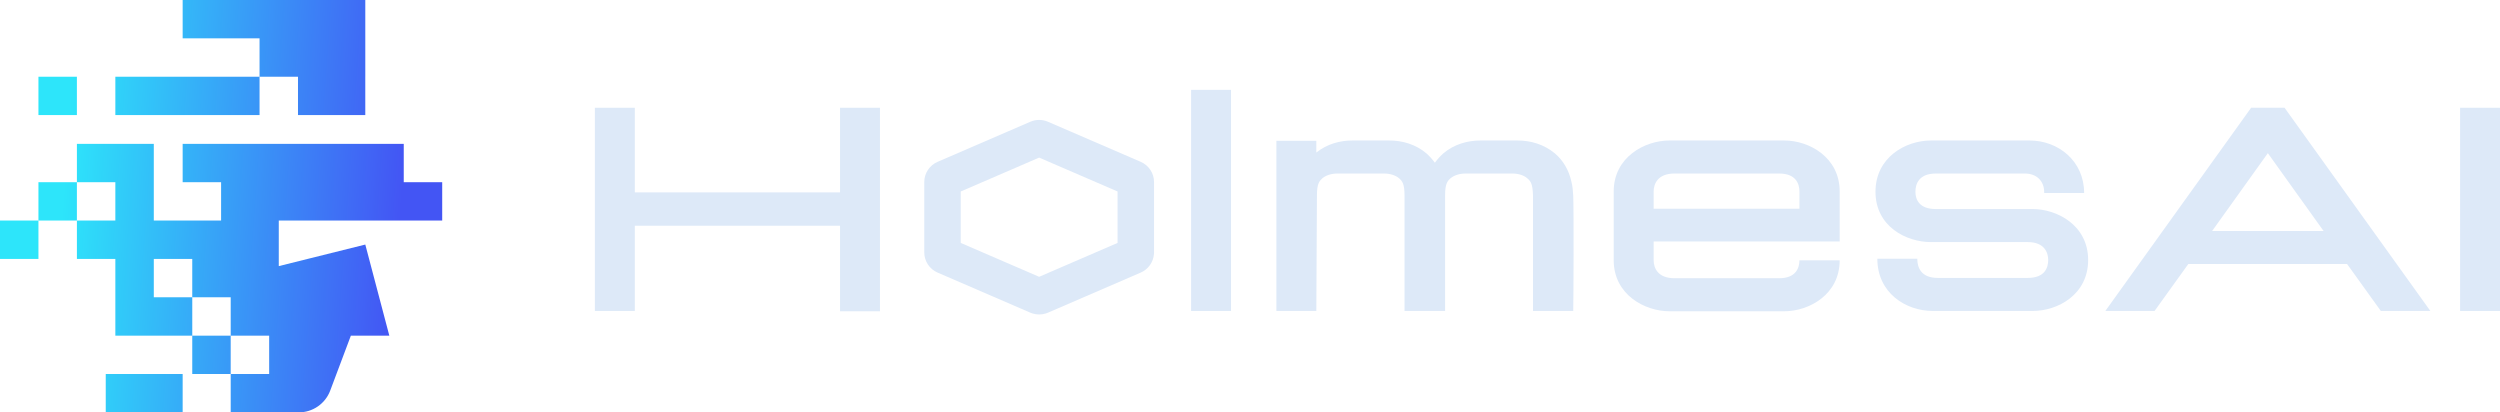
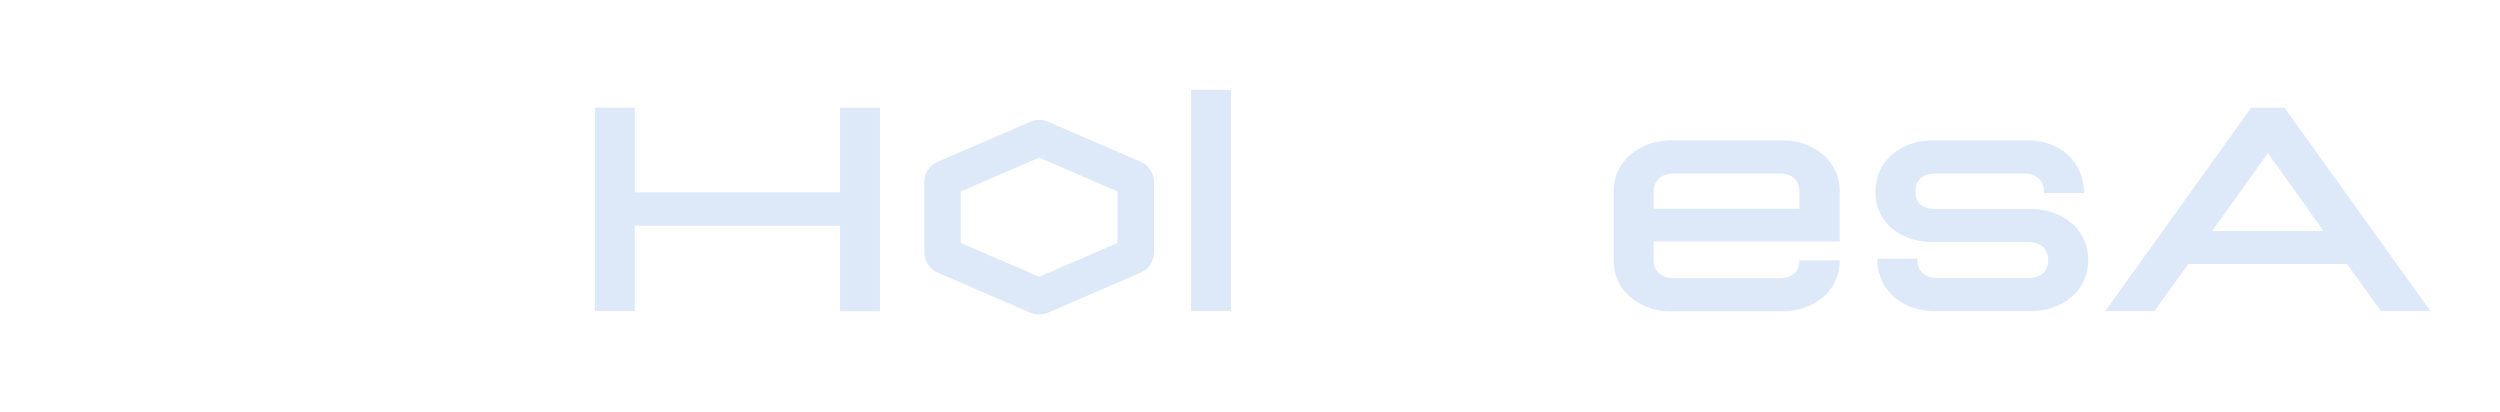
<svg xmlns="http://www.w3.org/2000/svg" preserveAspectRatio="none" width="100%" height="100%" overflow="visible" style="display: block;" viewBox="0 0 194 32" fill="none">
  <g id="logo">
-     <path id="Union" d="M14.174 32H8.206V29.023H14.174V32ZM11.935 11.163L11.935 14.14V17.116H17.157V14.14H14.174V11.163H31.331V14.14H34.315V17.116H21.633V20.65L28.347 18.977L30.211 26.046H27.227L25.625 30.309C25.243 31.326 24.27 32 23.184 32H17.903V29.023H20.887V26.046H17.903V23.069H14.92V26.046H17.902V29.023H14.919V26.046H11.935V23.069H14.919V20.093H11.935V26.046H8.951V20.093H5.968V17.116H8.951V14.14H5.968V11.163H11.935ZM2.983 20.093H0V17.116H2.983V20.093ZM5.967 17.116H2.983V14.14H5.967V17.116ZM5.967 8.93H2.983V5.953H5.967V8.93ZM20.141 8.93H8.951V5.953H20.141V8.93ZM28.347 5.953H28.346V8.93H23.124V5.953H20.141V2.977H14.174V0H28.347V5.953Z" fill="url(#paint0_linear_162240_3001)" />
    <g id="Group 180">
      <g id="HolmesAI">
        <path d="M46.163 8.362H49.262V14.928H65.187V8.362H68.285V24.154H65.187V17.516H49.262V24.13H46.163V8.362Z" fill="#DDE9F8" />
        <path d="M92.428 6.973H95.527V24.13H92.428V6.973Z" fill="#DDE9F8" />
-         <path d="M104.933 10.902H107.815C108.8 10.902 109.857 11.19 110.698 11.909C110.938 12.125 111.154 12.364 111.346 12.628C111.538 12.364 111.754 12.125 111.995 11.909C112.835 11.19 113.892 10.902 114.877 10.902H117.759C118.768 10.902 119.801 11.19 120.666 11.909C121.29 12.436 121.747 13.203 121.939 14.089C122.035 14.449 122.059 14.808 122.083 15.192C122.131 16.366 122.107 23.195 122.083 24.13H118.96C118.96 22.548 118.96 15.599 118.96 15.168C118.936 14.233 118.768 14.042 118.504 13.826C118.264 13.61 117.831 13.466 117.375 13.466H113.724C113.244 13.466 112.835 13.61 112.571 13.826C112.331 14.042 112.139 14.233 112.139 15.168C112.139 15.216 112.139 24.082 112.139 24.13H108.992C108.992 22.596 108.992 15.575 108.992 15.168C108.992 14.233 108.8 14.042 108.56 13.826C108.296 13.61 107.887 13.466 107.407 13.466H103.78C103.299 13.466 102.891 13.61 102.627 13.826C102.387 14.042 102.195 14.233 102.195 15.168C102.195 15.312 102.147 24.13 102.147 24.13H99.048V10.927H102.147V11.837C102.987 11.166 103.996 10.902 104.933 10.902Z" fill="#DDE9F8" />
        <path d="M129.548 10.902H138.459C140.381 10.902 142.759 12.197 142.759 14.856V18.738H128.323V20.2C128.323 20.775 128.635 21.59 129.932 21.59H138.075C139.372 21.59 139.636 20.775 139.636 20.2H142.759C142.759 22.86 140.381 24.154 138.459 24.154H129.548C127.626 24.154 125.224 22.86 125.224 20.2V14.856C125.224 12.197 127.626 10.902 129.548 10.902ZM138.075 13.466H129.932C128.635 13.466 128.323 14.281 128.323 14.856V16.198H139.636V14.856C139.636 14.281 139.372 13.466 138.075 13.466Z" fill="#DDE9F8" />
        <path d="M149.838 10.902H157.5C159.71 10.902 161.728 12.484 161.728 14.976H158.629C158.653 13.994 157.981 13.466 157.14 13.466H150.222C148.901 13.466 148.637 14.281 148.637 14.88C148.637 15.479 148.925 16.222 150.222 16.222H157.74C159.614 16.222 162.04 17.468 162.04 20.176C162.04 22.86 159.686 24.13 157.74 24.13H149.982C147.868 24.13 145.682 22.716 145.682 20.08H148.781C148.781 20.751 149.069 21.566 150.366 21.566H157.356C158.677 21.566 158.941 20.775 158.941 20.176C158.941 19.577 158.629 18.786 157.356 18.786H149.838C147.94 18.786 145.538 17.588 145.538 14.88C145.538 12.197 147.892 10.902 149.838 10.902Z" fill="#DDE9F8" />
        <path d="M174.688 8.362H177.282L188.595 24.13H184.752L182.134 20.488H169.812L167.194 24.13H163.375L174.688 8.362ZM175.985 11.885L171.661 17.924H180.309L175.985 11.885Z" fill="#DDE9F8" />
-         <path d="M190.902 8.362H194V24.13H190.902V8.362Z" fill="#DDE9F8" />
      </g>
      <path id="Polygon 22 (Stroke)" d="M74.554 14.859V18.851L80.638 21.48L86.723 18.851V14.859L80.638 12.23L74.554 14.859ZM89.553 19.582L89.548 19.709C89.501 20.34 89.108 20.898 88.52 21.153L81.32 24.264L81.154 24.325C80.818 24.43 80.458 24.43 80.122 24.325L79.956 24.264L72.757 21.153C72.129 20.882 71.723 20.265 71.723 19.582V14.128C71.723 13.446 72.129 12.829 72.757 12.558L79.956 9.447C80.391 9.259 80.885 9.259 81.32 9.447L88.52 12.558C89.147 12.829 89.553 13.446 89.553 14.128V19.582Z" fill="#DDE9F8" />
    </g>
  </g>
  <defs>
    <linearGradient id="paint0_linear_162240_3001" x1="5.678" y1="4.444" x2="31.851" y2="6.331" gradientUnits="userSpaceOnUse">
      <stop stop-color="#2DE5FA" />
      <stop offset="1" stop-color="#4355F4" />
    </linearGradient>
  </defs>
</svg>